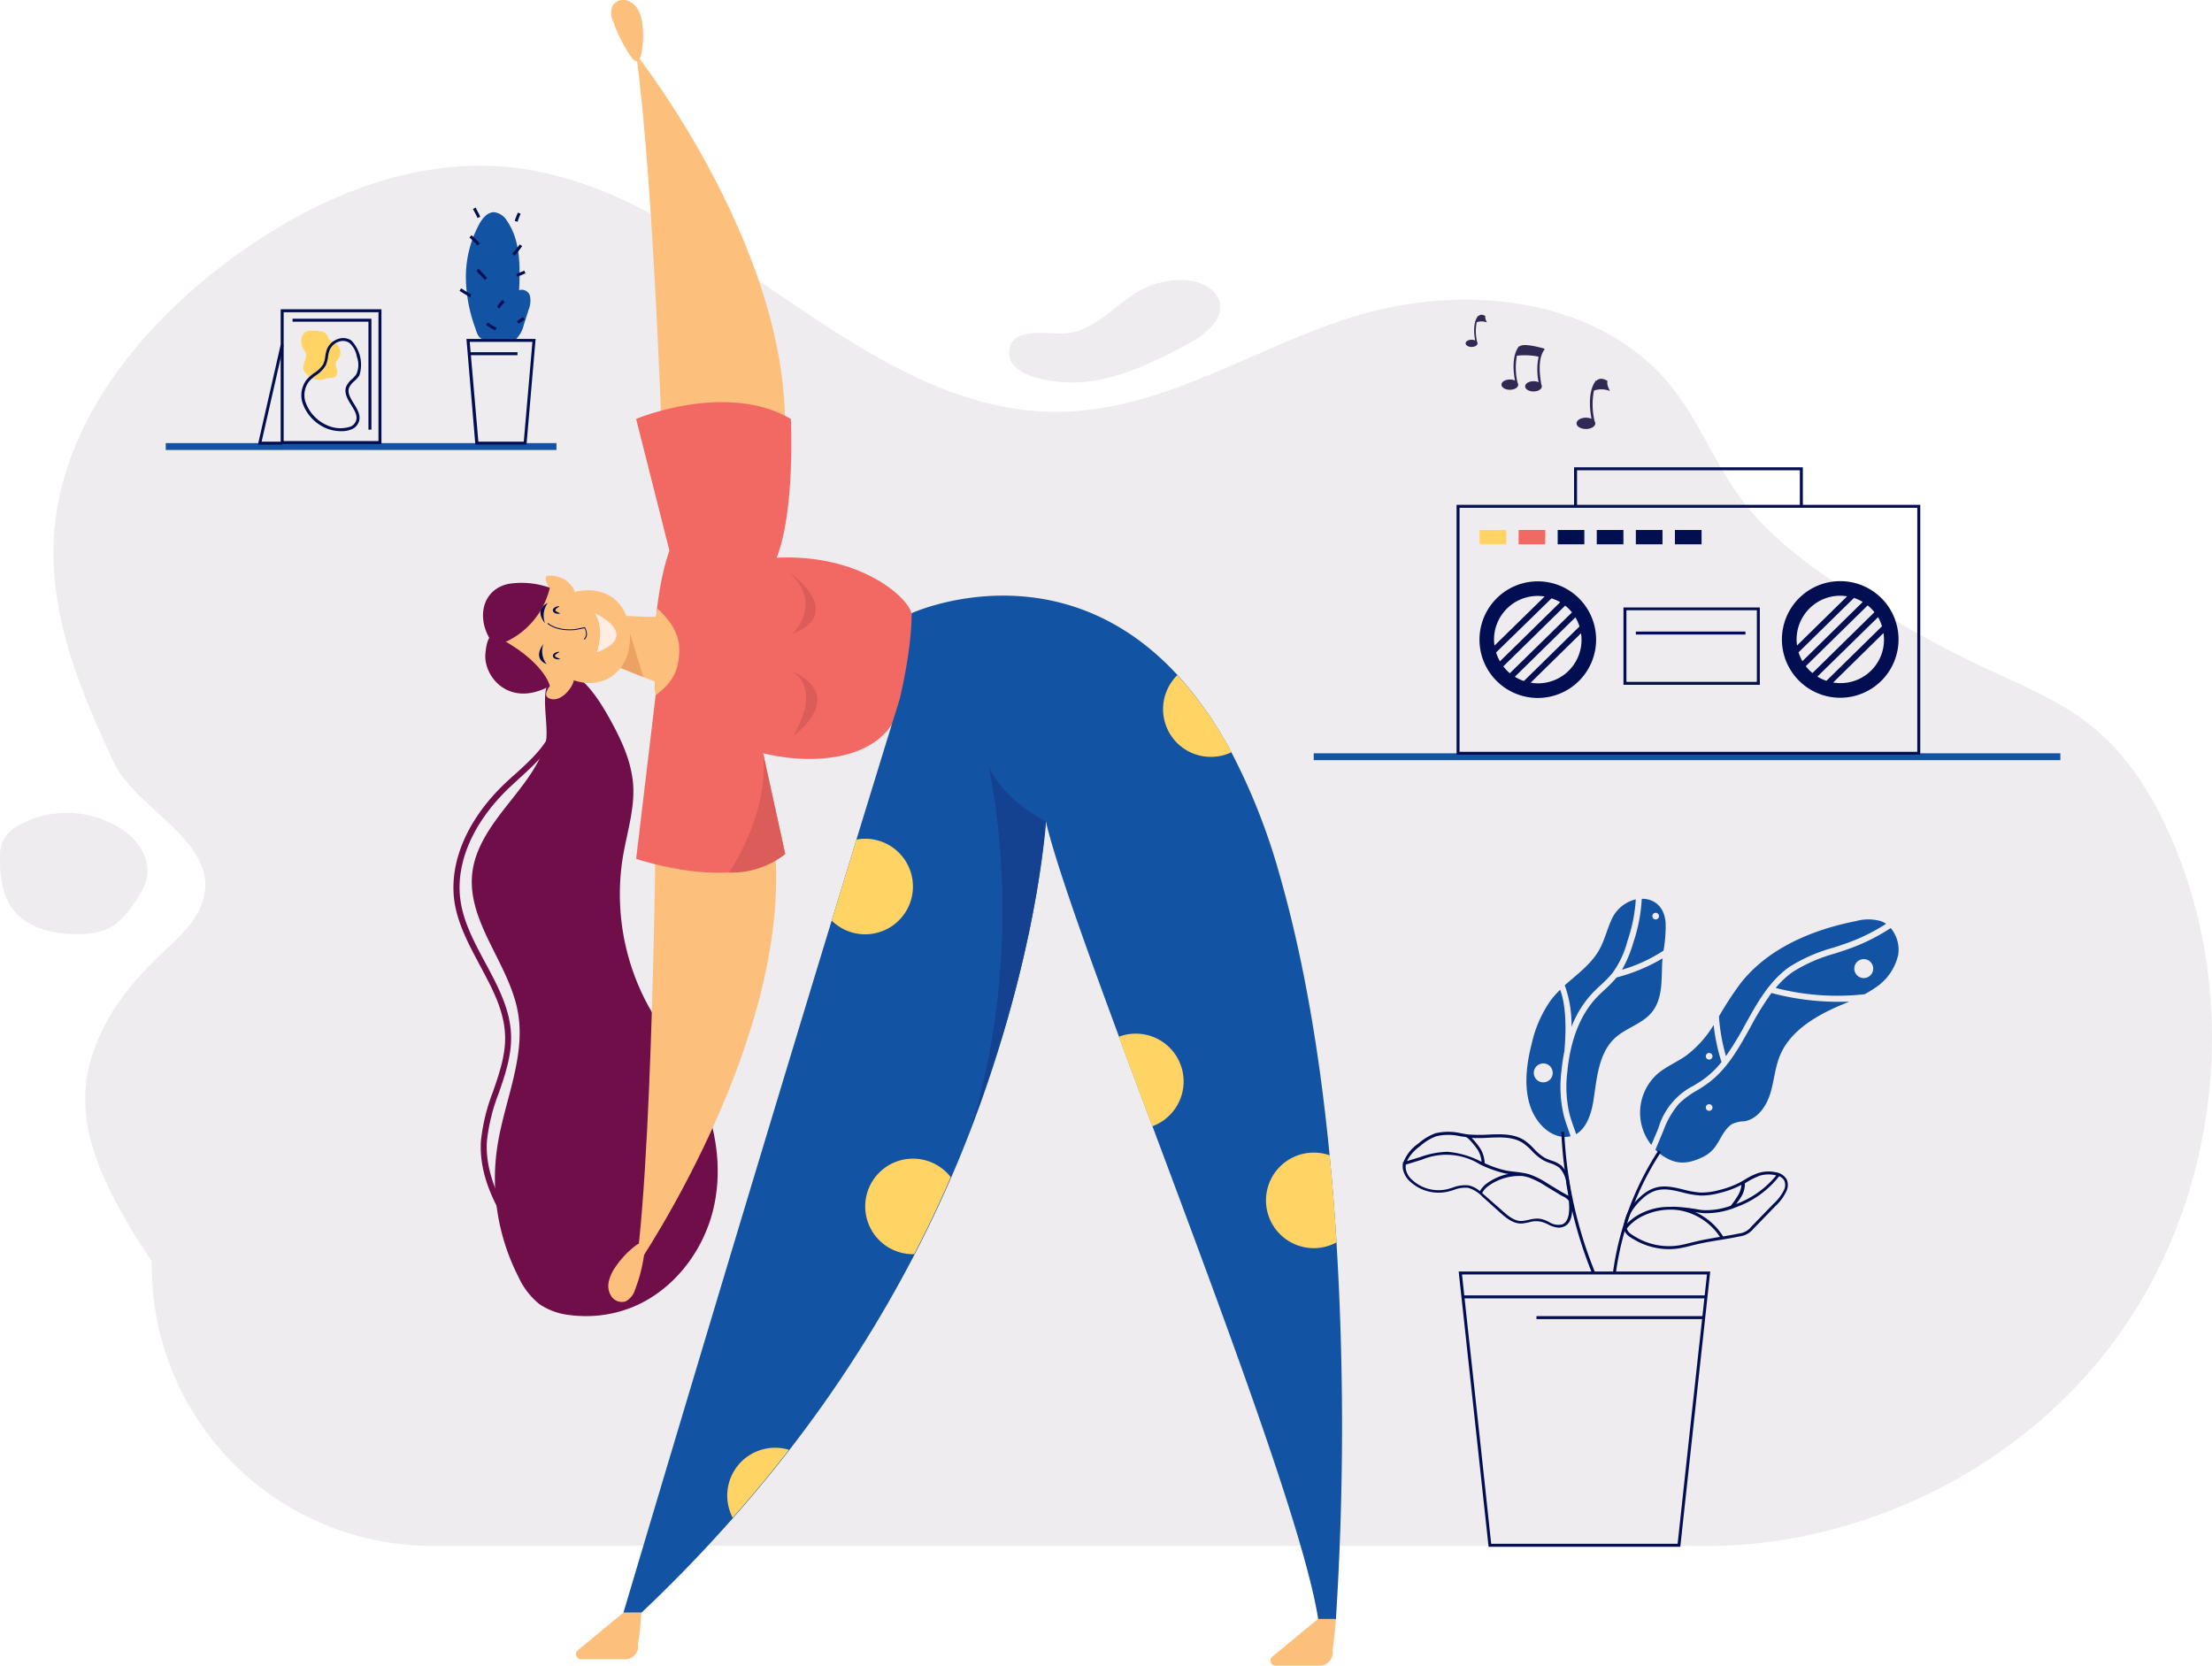
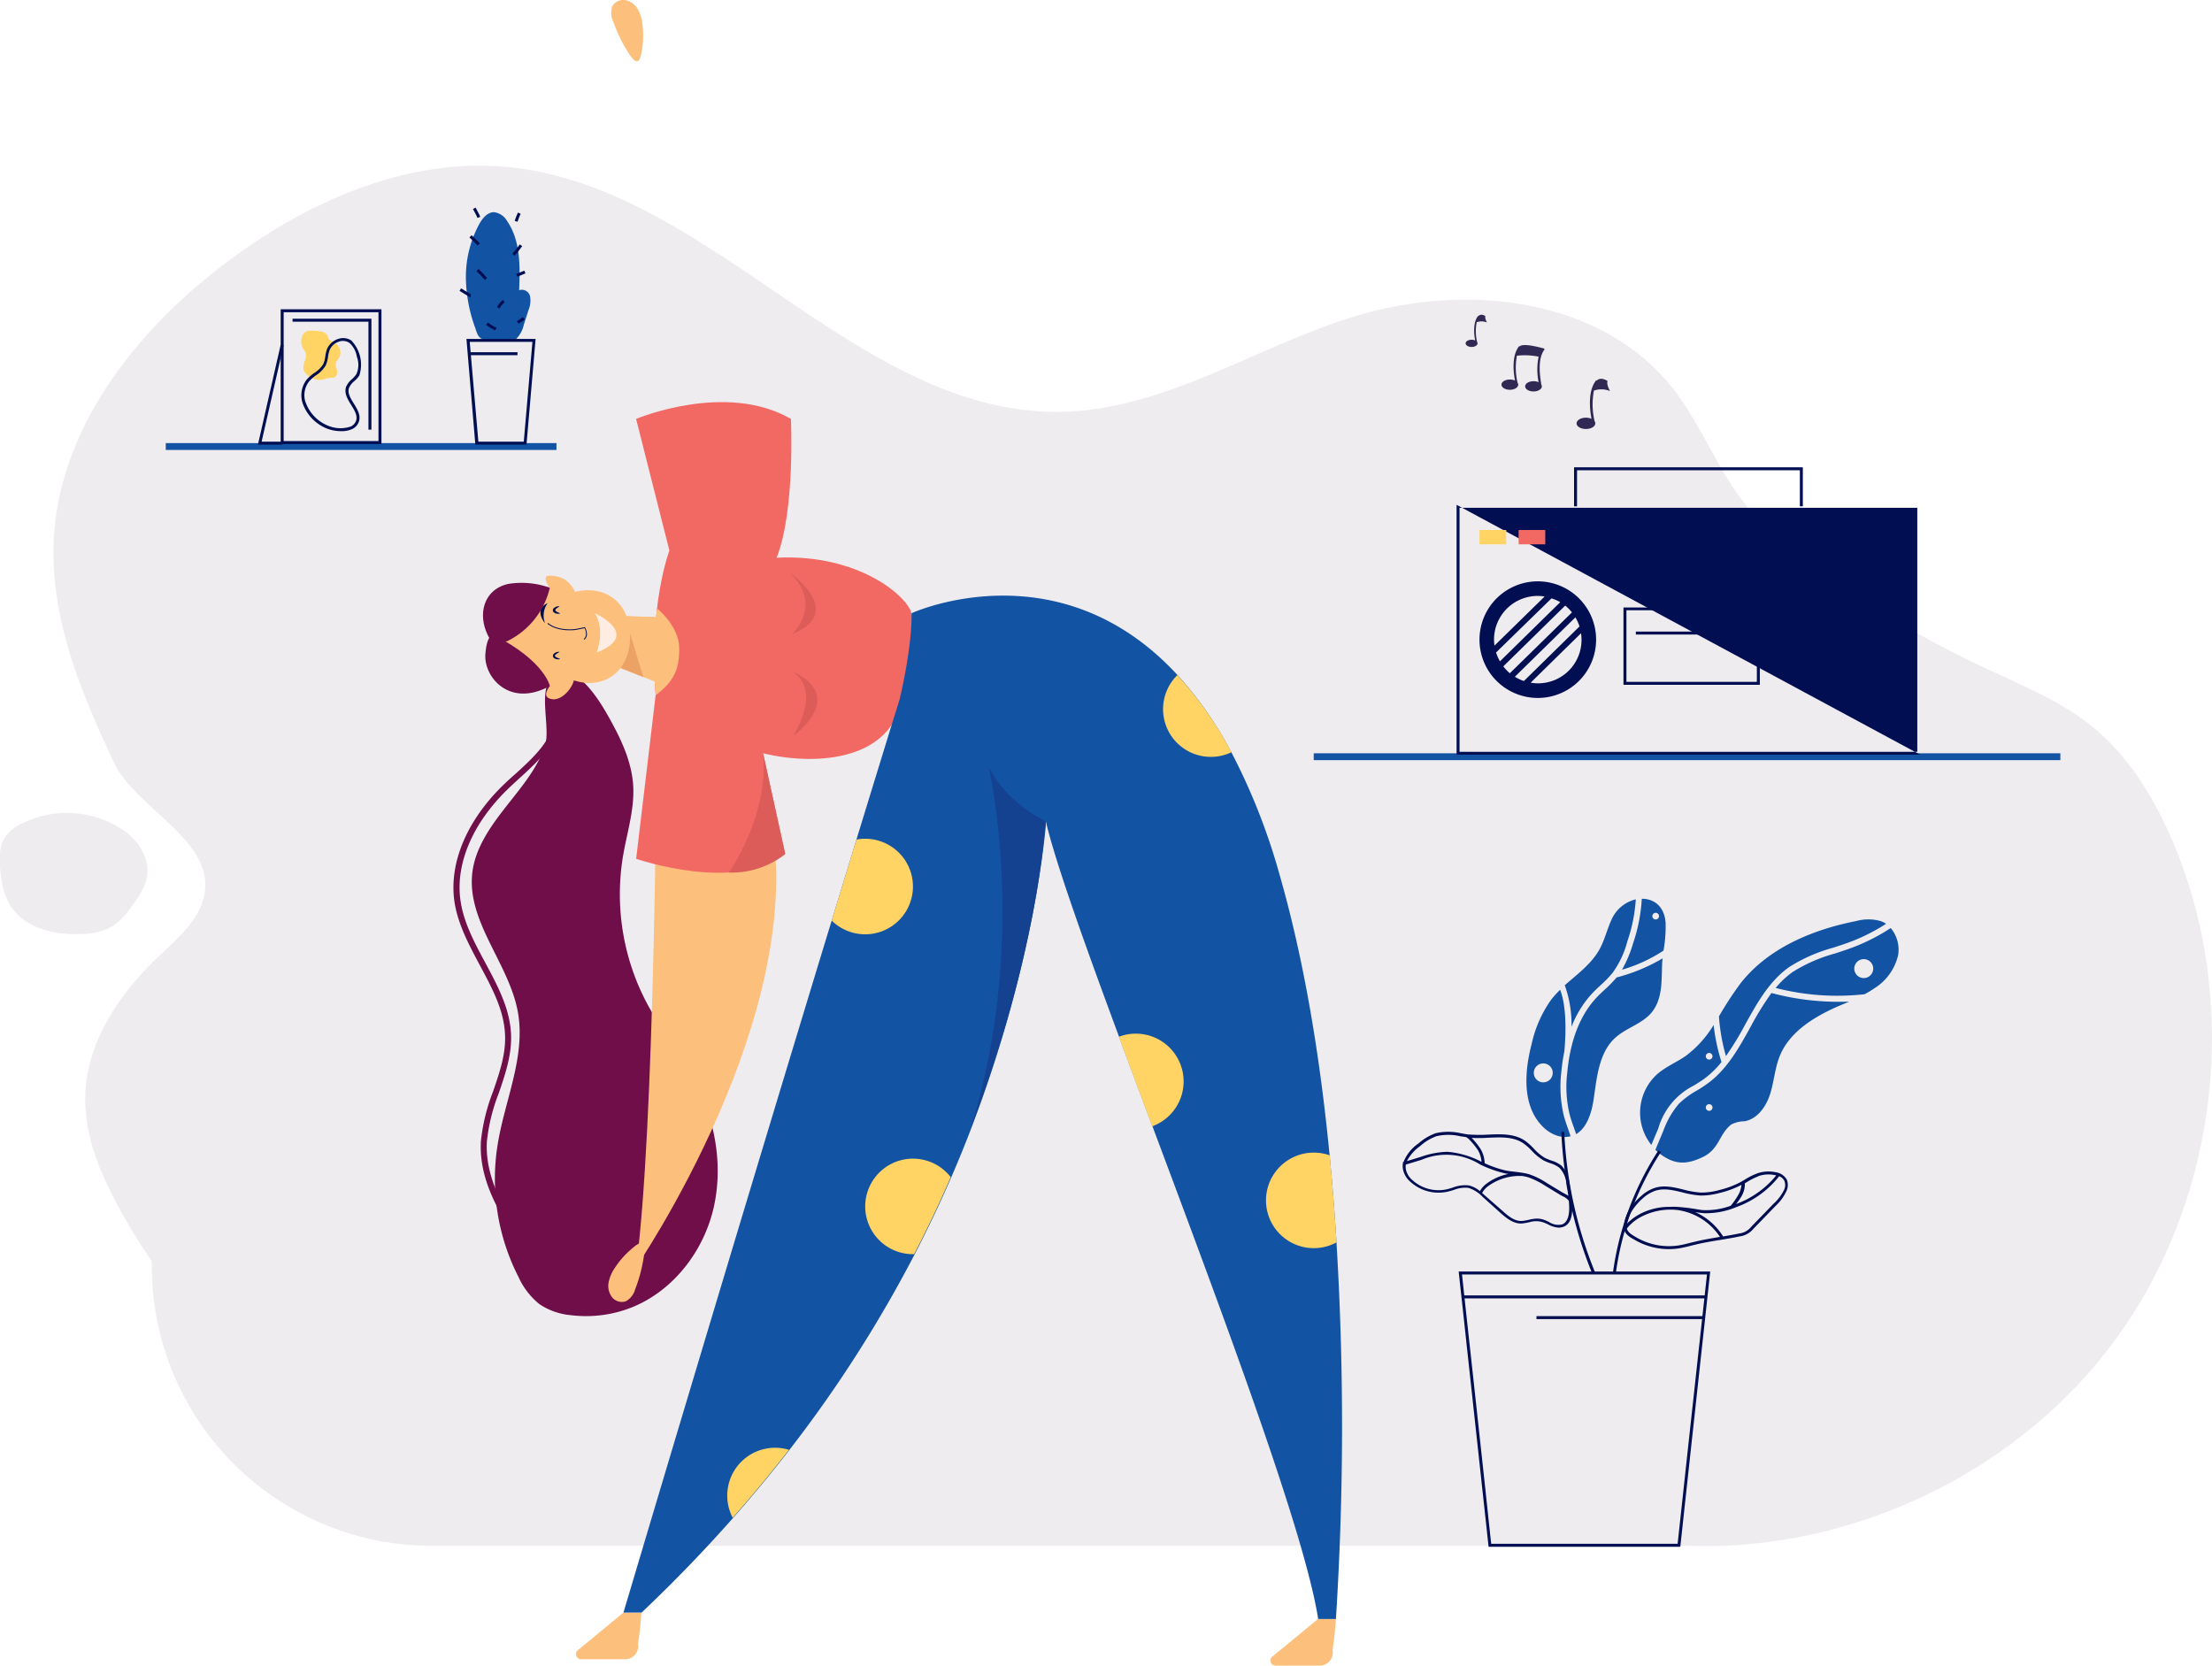
<svg xmlns="http://www.w3.org/2000/svg" id="_1" data-name=" 1" viewBox="0 0 432.49 325.68">
  <defs>
    <style>.cls-1{fill:#eeecef;}.cls-2{fill:#1253a4;}.cls-3{fill:#010e52;}.cls-4{fill:#ffd464;}.cls-5{fill:#f26964;}.cls-6{fill:#302953;}.cls-7{fill:#6f0e49;}.cls-8{fill:#fcbf7c;}.cls-9{fill:#dc5c59;}.cls-10{fill:#eca165;}.cls-11{fill:#ffede4;}.cls-12{fill:#154191;}</style>
  </defs>
  <path class="cls-1" d="M1100.56,417.42c-3.64-8.52-8.63-16.69-15.86-22.5-6.07-4.87-13.39-7.84-20.44-11.14a216,216,0,0,1-29.36-16.64c-6.91-4.67-13.65-9.84-18.63-16.53-5.1-6.85-8.17-15.05-13.47-21.75C988.69,311,961.9,308.21,940.19,315c-19,5.93-36.58,18-56.49,18.51-40,1-68.34-43.63-108.12-47.8-20.14-2.11-40.05,6.8-56.16,19.09-17,13-31.66,31.49-33.06,52.89-1,15.73,5.18,30.44,11.7,44.38,4.1,8.77,18.91,14.87,17.83,25-.57,5.38-5.2,9.25-9.13,13-7.55,7.14-13.87,16.44-14.27,26.82-.33,8.56,3.39,16.75,7.64,24.19,1.66,2.9,3.45,5.76,5.35,8.54v.94a54.69,54.69,0,0,0,54.69,54.69h245.69q3.28.12,6.57,0h.08c29.9-1.07,59.22-16.17,76.93-40.37C1109.65,487.26,1114,448.86,1100.56,417.42Z" transform="translate(-675.8 -253)" />
-   <path class="cls-1" d="M885.54,327.79c5.37,0,10.59-1.8,15.49-4a82.16,82.16,0,0,0,8-4.11c2.8-1.64,5.87-4.25,5.26-7.43-.56-2.88-3.9-4.32-6.83-4.47a16.58,16.58,0,0,0-8.4,1.83c-5,2.62-8.89,7.9-14.54,8.55-3.22.38-11.49-1.72-11.4,3.91C873.17,326.88,882.07,327.81,885.54,327.79Z" transform="translate(-675.8 -253)" />
  <path class="cls-1" d="M700.44,415.71c2.85,2.15,4.87,5.8,4,9.27a13.34,13.34,0,0,1-2.26,4.36c-1.38,2-2.87,4-5,5.11a12.94,12.94,0,0,1-5.48,1.17c-4.92.2-10.38-.9-13.36-4.83-2.05-2.7-2.54-6.27-2.56-9.67a8.49,8.49,0,0,1,.6-3.75,7.76,7.76,0,0,1,3.8-3.38A19.59,19.59,0,0,1,700.44,415.71Z" transform="translate(-675.8 -253)" />
  <rect class="cls-2" x="256.86" y="147.29" width="145.98" height="1.34" />
-   <path class="cls-3" d="M1051.25,400.57H960.59V351.71h90.66ZM961.17,400h89.5V352.29h-89.5Z" transform="translate(-675.8 -253)" />
+   <path class="cls-3" d="M1051.25,400.57H960.59V351.71ZM961.17,400h89.5V352.29h-89.5Z" transform="translate(-675.8 -253)" />
  <path class="cls-3" d="M976.48,366.67a11.4,11.4,0,1,0,11.39,11.39A11.39,11.39,0,0,0,976.48,366.67Zm8.14,8.82-10.87,10.67a8.13,8.13,0,0,1-1.76-.84l11.83-11.61A8.15,8.15,0,0,1,984.62,375.49Zm-3.76-4.75-11.79,11.57a8.65,8.65,0,0,1-.76-1.73L979.15,370A8.84,8.84,0,0,1,980.86,370.74Zm-4.38-1.22a9.67,9.67,0,0,1,1.33.11L968,379.24a9,9,0,0,1-.09-1.18A8.54,8.54,0,0,1,976.48,369.52Zm-6.75,13.77,12.1-11.88a8.3,8.3,0,0,1,1.32,1.33L971,384.64A8.25,8.25,0,0,1,969.73,383.29Zm6.75,3.32a8,8,0,0,1-1.4-.13l9.84-9.66a8.49,8.49,0,0,1-8.44,9.79Z" transform="translate(-675.8 -253)" />
  <path class="cls-3" d="M1035.62,366.63A11.4,11.4,0,1,0,1047,378,11.39,11.39,0,0,0,1035.62,366.63Zm8.15,8.82-10.87,10.67a8.43,8.43,0,0,1-1.77-.83L1043,373.67A8.68,8.68,0,0,1,1043.77,375.45ZM1040,370.7l-11.79,11.58a8.91,8.91,0,0,1-.76-1.73l10.84-10.64A8.84,8.84,0,0,1,1040,370.7Zm-4.38-1.22a8.33,8.33,0,0,1,1.33.12l-9.79,9.61a9.23,9.23,0,0,1-.09-1.18A8.55,8.55,0,0,1,1035.62,369.48Zm-6.75,13.77,12.1-11.88a8.74,8.74,0,0,1,1.32,1.33l-12.12,11.9A7.91,7.91,0,0,1,1028.87,383.25Zm6.75,3.32a9.11,9.11,0,0,1-1.4-.12l9.84-9.67a8.49,8.49,0,0,1-8.44,9.79Z" transform="translate(-675.8 -253)" />
  <rect class="cls-4" x="289.28" y="103.63" width="5.21" height="2.8" />
  <rect class="cls-5" x="296.92" y="103.63" width="5.21" height="2.8" />
  <rect class="cls-3" x="304.56" y="103.63" width="5.21" height="2.8" />
  <rect class="cls-3" x="312.2" y="103.63" width="5.21" height="2.8" />
  <rect class="cls-3" x="319.84" y="103.63" width="5.21" height="2.8" />
  <rect class="cls-3" x="327.48" y="103.63" width="5.21" height="2.8" />
  <path class="cls-3" d="M1019.88,386.9H993.22V371.78h26.66Zm-26.08-.58h25.5v-14H993.8Z" transform="translate(-675.8 -253)" />
  <polygon class="cls-3" points="352.49 99 351.91 99 351.91 91.95 308.34 91.95 308.34 99 307.76 99 307.76 91.37 352.49 91.37 352.49 99" />
  <path class="cls-6" d="M964.53,316a2.85,2.85,0,0,1,2,.05s-.48-.85-.3-1.24c0,0-.81-.6-1.37,0l-.06-.05c-1.07,1.33-.79,3.7-.58,4.81a1.63,1.63,0,0,0-.69-.14c-.65,0-1.17.31-1.17.7s.52.71,1.17.71,1.16-.32,1.16-.71a.5.5,0,0,0-.08-.26A8.92,8.92,0,0,1,964.53,316Z" transform="translate(-675.8 -253)" />
  <path class="cls-6" d="M987.45,329.37a4.44,4.44,0,0,1,3.14.09s-.76-1.34-.47-1.95c0,0-1.27-.94-2.15-.08l-.09-.07c-1.68,2.08-1.24,5.79-.91,7.53a2.65,2.65,0,0,0-1.09-.22c-1,0-1.83.5-1.83,1.11s.82,1.1,1.83,1.1,1.83-.49,1.83-1.1a.74.74,0,0,0-.13-.41A14,14,0,0,1,987.45,329.37Z" transform="translate(-675.8 -253)" />
  <path class="cls-6" d="M977.81,321.31l-.07-.07,0-.07-.2-.06-.1-.08,0,.05c-1-.27-3.89-1-4.53-.34l-.09-.06c-1.5,1.85-1.11,5.17-.81,6.72a2.43,2.43,0,0,0-1-.19c-.91,0-1.64.44-1.64,1s.73,1,1.64,1,1.63-.44,1.63-1a.6.6,0,0,0-.12-.36,12.72,12.72,0,0,1-.13-5.3,13.59,13.59,0,0,1,4.24.19,12.3,12.3,0,0,0,0,5,2.24,2.24,0,0,0-1-.2c-.9,0-1.63.44-1.63,1s.73,1,1.63,1,1.63-.44,1.63-1a.66.66,0,0,0-.11-.36C977,327.07,976.26,323.24,977.81,321.31Z" transform="translate(-675.8 -253)" />
  <rect class="cls-3" x="319.84" y="123.49" width="21.43" height="0.58" />
  <rect class="cls-2" x="32.41" y="86.64" width="76.39" height="1.34" />
  <rect class="cls-3" x="91.75" y="68.87" width="9.43" height="0.58" />
  <path class="cls-2" d="M766.9,307.8a21.7,21.7,0,0,1,2.61-11c.63-1.14,1.61-2.33,2.91-2.31a3.48,3.48,0,0,1,2.55,1.76c2.62,3.84,2.53,8.86,2.33,13.5a1.64,1.64,0,0,1,2.13,1.16,4.74,4.74,0,0,1-.3,2.72l-.91,2.86a5.78,5.78,0,0,1-1.48,2.77c-.58.4-1.1.23-1.8.28a14.43,14.43,0,0,1-4.73-.21c-1-.33-1.19-1.35-1.51-2.26A29.51,29.51,0,0,1,766.9,307.8Z" transform="translate(-675.8 -253)" />
  <path class="cls-3" d="M778.74,339.93h-10L767,319.27h13.52Zm-9.41-.57h8.88l1.69-19.52H767.64Z" transform="translate(-675.8 -253)" />
  <path class="cls-3" d="M776.39,303l-.43-.39a16.86,16.86,0,0,0,1.46-1.82l.48.33A18.27,18.27,0,0,1,776.39,303Z" transform="translate(-675.8 -253)" />
  <path class="cls-3" d="M776.94,307.1l-.2-.54c.52-.2,1-.42,1.57-.64l.23.53C778,306.68,777.48,306.9,776.94,307.1Z" transform="translate(-675.8 -253)" />
  <path class="cls-3" d="M777,296.36l-.56-.16a10.92,10.92,0,0,1,.64-1.64l.52.25A10.79,10.79,0,0,0,777,296.36Z" transform="translate(-675.8 -253)" />
  <path class="cls-3" d="M769.14,295.61a4.37,4.37,0,0,0-.37-.81l-.5-.94.52-.27.48.92a4.7,4.7,0,0,1,.42.9Z" transform="translate(-675.8 -253)" />
  <path class="cls-3" d="M769.16,301c-.5-.55-1-1.07-1.58-1.57L768,299a22.52,22.52,0,0,1,1.63,1.61Z" transform="translate(-675.8 -253)" />
  <path class="cls-3" d="M770.61,307.74c-.53-.6-1.08-1.19-1.65-1.74l.41-.42c.58.57,1.14,1.17,1.67,1.78Z" transform="translate(-675.8 -253)" />
  <path class="cls-3" d="M773.48,313.32l-.51-.26a4.76,4.76,0,0,1,1.14-1.42l.37.44A4.3,4.3,0,0,0,773.48,313.32Z" transform="translate(-675.8 -253)" />
  <path class="cls-3" d="M772.66,317.58a6.39,6.39,0,0,1-1.81-1.08l.38-.44a5.81,5.81,0,0,0,1.64,1Z" transform="translate(-675.8 -253)" />
  <path class="cls-3" d="M777.18,316.28l-.3-.49A7.63,7.63,0,0,0,778,315l.38.44A8,8,0,0,1,777.18,316.28Z" transform="translate(-675.8 -253)" />
  <path class="cls-3" d="M767.83,311.12a.86.86,0,0,1-.4-.15l-1.78-1.09.3-.5,1.78,1.09a.48.48,0,0,0,.15.07Z" transform="translate(-675.8 -253)" />
  <path class="cls-3" d="M750.38,339.82h-19.7V313.47h19.7Zm-19.12-.58H749.8V314.05H731.26Z" transform="translate(-675.8 -253)" />
  <polygon class="cls-3" points="72.62 84.01 72.04 84.01 72.04 62.9 57.2 62.9 57.2 62.32 72.62 62.32 72.62 84.01" />
  <polygon class="cls-3" points="55.17 86.94 50.43 86.94 54.89 67.36 55.45 67.49 51.15 86.36 55.17 86.36 55.17 86.94" />
  <path class="cls-4" d="M735.58,326a1.92,1.92,0,0,1-.43-.76c-.28-1.07.77-2.18.42-3.22a5.08,5.08,0,0,0-.51-.87,2.78,2.78,0,0,1-.13-2.51,1.62,1.62,0,0,1,.8-.85,2.28,2.28,0,0,1,.9-.12,8.65,8.65,0,0,1,1.9.14,1.71,1.71,0,0,1,1.43,1.11,1.23,1.23,0,0,0,.08.33c.12.27.44.36.7.47a2.59,2.59,0,0,1,1.46,1.41,2.14,2.14,0,0,1-.21,2,4.39,4.39,0,0,0-.47.66,2.21,2.21,0,0,0,.1,1.36,1.51,1.51,0,0,1-.08,1.33c-.37.49-1,.36-1.57.45s-.79.26-1.21.32A3.63,3.63,0,0,1,735.58,326Z" transform="translate(-675.8 -253)" />
  <path class="cls-3" d="M742.53,337.31a8,8,0,0,1-2.64-.45,8.28,8.28,0,0,1-4.95-5.11h0a5,5,0,0,1,.86-4.57,8.68,8.68,0,0,1,1.45-1.26A5.39,5.39,0,0,0,739,324.2a5.23,5.23,0,0,0,.4-1.52,7.41,7.41,0,0,1,.31-1.36,3.56,3.56,0,0,1,2.24-2.06,2.92,2.92,0,0,1,2.53.31,6.81,6.81,0,0,1,1.57,6.86,5.19,5.19,0,0,1-1,1.11,3.64,3.64,0,0,0-1,1.28c-.36,1,.26,2,.92,3.07s1.43,2.3,1,3.55a2.48,2.48,0,0,1-1.33,1.46A5,5,0,0,1,742.53,337.31Zm-7-5.72a7.72,7.72,0,0,0,4.6,4.72,6.21,6.21,0,0,0,4.29.07,2,2,0,0,0,1-1.12c.33-1-.29-2-.95-3.06s-1.43-2.31-1-3.57a4.11,4.11,0,0,1,1.16-1.51,4.94,4.94,0,0,0,.87-1,4.52,4.52,0,0,0,.07-3.38,4.57,4.57,0,0,0-1.47-2.71,2.31,2.31,0,0,0-2-.24,2.93,2.93,0,0,0-1.87,1.71,6.17,6.17,0,0,0-.29,1.25,6,6,0,0,1-.45,1.69,5.81,5.81,0,0,1-1.89,1.93,8.39,8.39,0,0,0-1.34,1.17,4.41,4.41,0,0,0-.76,4Z" transform="translate(-675.8 -253)" />
  <path class="cls-7" d="M782.3,399c-1.59,4.51-4.82,8.2-7.78,12s-5.8,7.88-6.37,12.62c-1.14,9.64,7.24,17.8,8.92,27.36,1.53,8.71-2.64,17.29-4,26a42.16,42.16,0,0,0,4.11,25.72,14.62,14.62,0,0,0,4.05,5.27,13.05,13.05,0,0,0,6.13,2.18,24.28,24.28,0,0,0,12.1-1.57c8-3.26,13.89-10.91,15.85-19.34s.27-17.51-3.79-25.16c-2.71-5.12-6.41-9.65-9.15-14.75a45.56,45.56,0,0,1-4.76-28.92c.77-4.56,2.24-9.07,2-13.68-.28-5-2.58-9.63-5.06-14-1.66-2.91-6.55-10.95-10.67-7.47C780.79,387.86,783.59,395.4,782.3,399Z" transform="translate(-675.8 -253)" />
  <path class="cls-7" d="M779.21,498.74c-5.22-7.3-9.86-14.53-9.38-22.63a37.33,37.33,0,0,1,2.39-9.74c1.23-3.59,2.4-7,2.34-10.6-.08-5-2.43-9.34-4.92-14-2.13-4-4.34-8.06-5-12.55-1.07-7.64,2.54-16.05,9.91-23.06.64-.61,1.3-1.21,2-1.82,3.45-3.13,7-6.37,7.73-10.76l1.14.19c-.79,4.78-4.5,8.16-8.09,11.43-.65.6-1.31,1.2-1.94,1.8-7.1,6.75-10.58,14.79-9.56,22.05.6,4.29,2.76,8.3,4.84,12.17,2.44,4.55,5,9.26,5.06,14.5.06,3.81-1.19,7.47-2.4,11a36.28,36.28,0,0,0-2.33,9.43c-.46,7.72,4.07,14.76,9.16,21.89Z" transform="translate(-675.8 -253)" />
-   <path class="cls-8" d="M805.55,347.83s-1.73-57.53-5.35-84.18c0,0,35.91,45.35,27.93,84Z" transform="translate(-675.8 -253)" />
  <path class="cls-8" d="M804.16,400.29s-.34,73.83-4,100.48c0,0,34.17-49.83,26.19-88.46Z" transform="translate(-675.8 -253)" />
  <path class="cls-5" d="M854,372.86c-.88-3.34-10.39-11.6-26.35-10.81,3.66-9.26,2.79-27.14,2.79-27.14-12.75-7.39-30.27,0-30.27,0l6.51,25.74s-4.07,10.55-2.69,28.27h0l-3.81,32s19.56,6.76,29.13-1L825,400.29c11.11,2.68,25.2,1,27.09-10.69C853.62,380.13,855.44,378.17,854,372.86Z" transform="translate(-675.8 -253)" />
  <path class="cls-8" d="M933.5,569.56l-9,7.41a1,1,0,0,0,.77,1.71h8.47a2.56,2.56,0,0,0,2.6-3.06s.4-2.27.65-6.06Z" transform="translate(-675.8 -253)" />
  <path class="cls-8" d="M797.7,568.31l-9,7.42a1,1,0,0,0,.77,1.7h8.47a2.54,2.54,0,0,0,2.6-3,59,59,0,0,0,.65-6.07Z" transform="translate(-675.8 -253)" />
  <path class="cls-2" d="M937,569.56h-3.47c-2.65-17-18.56-59.31-32.4-96.34-2.26-6-4.46-11.89-6.53-17.5-6.93-18.7-12.51-34.36-14.32-42.13a.57.57,0,0,0,0,.14c0,.06,0,.15,0,.24V414c0,.05,0,.12,0,.19a1.83,1.83,0,0,1,0,.21c-.4,4.28-2.51,24.63-11.72,51.34-.15.42-.29.84-.44,1.27s-.34,1-.52,1.47c-.26.73-.54,1.48-.81,2.22l-.42,1.13-.42,1.13h0c-1.26,3.31-2.63,6.71-4.14,10.19-2.11,4.87-4.48,9.9-7.15,15.05a251.64,251.64,0,0,1-24.48,38.25q-5.12,6.62-11,13.29c-5.46,6.19-11.41,12.39-17.93,18.56H797.7S818.58,498.05,838.41,433q2.45-8,4.84-15.84c2.35-7.67,4.66-15.18,6.88-22.4q.79-2.53,1.56-5s2.43-9.87,2.34-16.86c0,0,28.71-13.19,52,12.1a72.87,72.87,0,0,1,10.54,15.12,122.51,122.51,0,0,1,9.32,23.59c5,17.31,8.08,36.55,9.88,55.23h0c.56,5.75,1,11.44,1.34,17A594.46,594.46,0,0,1,937,569.56Z" transform="translate(-675.8 -253)" />
  <path class="cls-8" d="M808.61,379.85c0-4.47-4.33-7.87-4.33-7.87-.11,1.07-.11.64-.18,1.63-4.59.07-12.54-.71-12.54-.71l-.2,8.43,12.44,4.93c.11,1.74.21,2.66.21,2.66C807.58,386.25,808.61,383.86,808.61,379.85Z" transform="translate(-675.8 -253)" />
  <path class="cls-8" d="M795.69,257.19a3.85,3.85,0,0,1-.15-3,2.46,2.46,0,0,1,2.63-1.15,3.68,3.68,0,0,1,2.37,1.82,7.53,7.53,0,0,1,.87,2.94,17,17,0,0,1,0,4.33c-.35,2.75-.86,4.12-2.68,1.3A29.85,29.85,0,0,1,795.69,257.19Z" transform="translate(-675.8 -253)" />
  <path class="cls-8" d="M800,505.06a3.86,3.86,0,0,1-1.82,2.37,2.45,2.45,0,0,1-2.75-.83,3.67,3.67,0,0,1-.62-2.92,7.68,7.68,0,0,1,1.23-2.81,17.34,17.34,0,0,1,2.81-3.29c2.06-1.86,3.34-2.58,2.88.75A29.6,29.6,0,0,1,800,505.06Z" transform="translate(-675.8 -253)" />
  <path class="cls-9" d="M818.3,423.61s7.9-11.1,6.7-23.32L829.33,420A17,17,0,0,1,818.3,423.61Z" transform="translate(-675.8 -253)" />
  <polygon class="cls-10" points="125.78 132.38 118.51 129.5 122.13 120.41 125.78 132.38" />
  <path class="cls-8" d="M783.67,389.7c-1.72-.31-1.06-1.64-.36-2.57l-.23,0c-3.74.65-4.15-.5-6.59-3.41s-4.8-7.38-1.54-11.78c2.21-3,5.11-4.33,6.39-4.28.6,0,1.24.14,1.91.22-.78-1.05-1.07-2.13-.34-2.3a5.66,5.66,0,0,1,3.52.86s1.56,1.27,1.74,2.3c6.62-1.58,10.84,2.77,10.83,8.63,0,7.37-5.56,10.5-11,8.65C787.69,387.53,785.66,390.06,783.67,389.7Z" transform="translate(-675.8 -253)" />
  <path class="cls-3" d="M785.14,381.9c.65-.06-.8-.26-.84-.66s1.36-.86.71-.8-1.15.43-1.11.84S784.49,382,785.14,381.9Z" transform="translate(-675.8 -253)" />
  <path class="cls-3" d="M785.13,373c.66-.06-.71-.27-.75-.68s1.27-.85.62-.79-1.15.44-1.11.84S784.48,373.08,785.13,373Z" transform="translate(-675.8 -253)" />
  <path class="cls-3" d="M782.38,374.87s-2.37-2.64.51-3.95A4.09,4.09,0,0,0,782.38,374.87Z" transform="translate(-675.8 -253)" />
-   <path class="cls-3" d="M782.05,378.93s-2.29,2.73.64,3.93A4.07,4.07,0,0,1,782.05,378.93Z" transform="translate(-675.8 -253)" />
  <path class="cls-7" d="M783.31,387.13s-1-4.85-10.78-9.86c0,0-1.46-.9-1.83,3.59S775.41,391.47,783.31,387.13Z" transform="translate(-675.8 -253)" />
  <path class="cls-7" d="M775,378.35a15.56,15.56,0,0,0,8.3-10.43,16.44,16.44,0,0,0-8-.77c-5,1-6.43,6.26-3.69,10.84C771.61,378,774.38,378.65,775,378.35Z" transform="translate(-675.8 -253)" />
  <path class="cls-3" d="M790.56,376.94a1.44,1.44,0,0,1-.5,1.14l-.12-.14c.8-.69.28-1.84.15-2.11l-1.73.34s-3.44.5-5.53-1.22l.12-.15c2,1.67,5.34,1.19,5.38,1.19l1.85-.37,0,.05A3,3,0,0,1,790.56,376.94Z" transform="translate(-675.8 -253)" />
  <path class="cls-11" d="M792.47,380.59s1.7-4.31-.34-7.69C792.13,372.9,801.36,377.1,792.47,380.59Z" transform="translate(-675.8 -253)" />
  <path class="cls-12" d="M880.24,413.59c-.25,2.48-1.57,25.5-14.41,59.4h0l-.05.09C877,436.21,869.1,403,869.1,403,872.41,409.48,878.87,412.93,880.24,413.59Z" transform="translate(-675.8 -253)" />
  <path class="cls-9" d="M829.69,383.81s7.49,2.22,1.21,13.07C830.9,396.88,842.29,388.92,829.69,383.81Z" transform="translate(-675.8 -253)" />
  <path class="cls-9" d="M830.66,377s6.34-5.83-.65-12.2C830,364.82,841.49,372.65,830.66,377Z" transform="translate(-675.8 -253)" />
  <path class="cls-4" d="M907.22,464.45a9.33,9.33,0,0,1-6.13,8.77c-2.26-6-4.46-11.89-6.53-17.5a9.15,9.15,0,0,1,3.32-.61A9.34,9.34,0,0,1,907.22,464.45Z" transform="translate(-675.8 -253)" />
  <path class="cls-4" d="M830.06,536.48q-5.12,6.62-11,13.29a9.35,9.35,0,0,1,8.28-13.69A9.22,9.22,0,0,1,830.06,536.48Z" transform="translate(-675.8 -253)" />
  <path class="cls-4" d="M916.58,400.08a9.22,9.22,0,0,1-4,.91A9.33,9.33,0,0,1,906,385,72.87,72.87,0,0,1,916.58,400.08Z" transform="translate(-675.8 -253)" />
  <path class="cls-4" d="M861.69,483.18c-2.11,4.87-4.48,9.9-7.15,15.05h-.24a9.34,9.34,0,1,1,7.39-15.06Z" transform="translate(-675.8 -253)" />
  <path class="cls-4" d="M937.12,495.92a9.34,9.34,0,1,1-4.46-17.55,9.17,9.17,0,0,1,3.12.53h0C936.34,484.66,936.78,490.35,937.12,495.92Z" transform="translate(-675.8 -253)" />
  <path class="cls-4" d="M854.3,426.34A9.34,9.34,0,0,1,838.41,433q2.45-8,4.84-15.84A8.88,8.88,0,0,1,845,417,9.34,9.34,0,0,1,854.3,426.34Z" transform="translate(-675.8 -253)" />
  <path class="cls-2" d="M1035.16,448.88a50.65,50.65,0,0,1-13-1.72,57.77,57.77,0,0,0-4.11,6.66c-2.24,4.05-4.56,8.24-8.33,11-.7.51-1.45,1-2.17,1.42a16.67,16.67,0,0,0-3.52,2.61,17,17,0,0,0-3,5.22l-1.57,3.75a9.57,9.57,0,0,0,2,1.52c2.51,1.48,4.69,1.13,7.28-.11,3.29-1.57,3.17-4.59,5.61-6.39a5.87,5.87,0,0,1,2.55-.6c2.53-.45,4.23-2.9,5-5.35s.93-5.08,1.9-7.46c1.91-4.65,6.58-7.53,11.17-9.58l2.37-1Q1036.26,448.88,1035.16,448.88Z" transform="translate(-675.8 -253)" />
  <path class="cls-2" d="M1045.47,434.46a38.31,38.31,0,0,1-7.35,3.76c-1.18.45-2.41.85-3.59,1.23a30.54,30.54,0,0,0-8.24,3.61,17.43,17.43,0,0,0-3.31,3.11,48.11,48.11,0,0,0,17.38,1.23,20,20,0,0,0,1.94-1.17,10.45,10.45,0,0,0,4.62-6.46A6.57,6.57,0,0,0,1045.47,434.46Z" transform="translate(-675.8 -253)" />
  <path class="cls-2" d="M1043.48,433.09a8.91,8.91,0,0,0-4.75,0c-8.55,1.68-17.15,5.26-22.56,12.1a67.49,67.49,0,0,0-4.28,6.54,36.89,36.89,0,0,0,1.37,7.77,60.15,60.15,0,0,0,3.81-6.27c2.29-4.12,4.65-8.39,8.56-11.15a31.44,31.44,0,0,1,8.54-3.76c1.17-.38,2.38-.77,3.54-1.21a37.47,37.47,0,0,0,6.86-3.48A4.52,4.52,0,0,0,1043.48,433.09Z" transform="translate(-675.8 -253)" />
  <path class="cls-2" d="M1010.85,453.41a21.31,21.31,0,0,1-5.38,6c-1.81,1.28-3.92,2.12-5.6,3.57a10.15,10.15,0,0,0-1.2,13.89l1.36-3.23a13.56,13.56,0,0,1,6.94-8.38c.7-.43,1.43-.88,2.1-1.37a18.13,18.13,0,0,0,3.32-3.23A37.23,37.23,0,0,1,1010.85,453.41Z" transform="translate(-675.8 -253)" />
  <path class="cls-2" d="M1001.05,438.87a26.81,26.81,0,0,0,.41-5.46c-.25-3.25-2.34-4.7-4.66-4.67a32.16,32.16,0,0,1-1.68,8.64,23.86,23.86,0,0,1-2.19,5.23A30.05,30.05,0,0,0,1001.05,438.87Z" transform="translate(-675.8 -253)" />
  <path class="cls-2" d="M991.88,444.12a24.69,24.69,0,0,1-2.31,2.37c-.53.49-1.08,1-1.58,1.53-3.22,3.41-5.16,8.33-5.75,14.62a23.06,23.06,0,0,0,.43,8.17c.22.87.53,1.75.83,2.6.16.44.32.89.46,1.35,2.11-1.23,3-4.1,3.4-6.63.66-4.37,1-9.26,4.27-12.23,2.14-1.93,5.22-2.69,7.07-4.9,2.2-2.64,1.94-6.25,2.08-9.46,0-.38.05-.77.09-1.15A34.75,34.75,0,0,1,991.88,444.12Z" transform="translate(-675.8 -253)" />
  <path class="cls-2" d="M981.55,471.11a24.4,24.4,0,0,1-.47-8.58,36.37,36.37,0,0,1,.59-4c0-.35.84-7.67-.83-12a18.9,18.9,0,0,0-1.8,2,23.69,23.69,0,0,0-3.77,8.59c-1.42,5.45-1.86,11.95,2,16,1.43,1.53,3.6,2.58,5.61,2.05q-.23-.69-.48-1.41C982.1,472.92,981.78,472,981.55,471.11Z" transform="translate(-675.8 -253)" />
  <path class="cls-2" d="M990.92,432.74c-.9,1.93-1.37,4.05-2.4,5.91-1.59,2.86-4.33,4.82-6.78,7a22.6,22.6,0,0,1,1.32,8.13,20.21,20.21,0,0,1,4.09-6.59c.52-.55,1.08-1.08,1.63-1.58a21.79,21.79,0,0,0,2.32-2.4A18.54,18.54,0,0,0,994,437a31,31,0,0,0,1.63-8.15A6.93,6.93,0,0,0,990.92,432.74Z" transform="translate(-675.8 -253)" />
  <path class="cls-3" d="M991.72,502l-.57-.07a58.19,58.19,0,0,1,8.91-24l.49.32A57.49,57.49,0,0,0,991.72,502Z" transform="translate(-675.8 -253)" />
  <path class="cls-3" d="M987.07,501.92a82.92,82.92,0,0,1-6-27.61l.57,0a82.53,82.53,0,0,0,6,27.42Z" transform="translate(-675.8 -253)" />
  <path class="cls-3" d="M1025.14,483.62a3,3,0,0,0-2.19-1.42,6.66,6.66,0,0,0-3.54.22,13.31,13.31,0,0,0-2.42,1.2c-.38.23-.76.45-1.14.65a18.27,18.27,0,0,1-3.94,1.43,13.25,13.25,0,0,1-3.58.48,17.56,17.56,0,0,1-3.4-.59c-1.84-.45-3.75-.91-5.59-.32a7.25,7.25,0,0,0-2.54,1.48,13,13,0,0,0-2.14,2.3,7.69,7.69,0,0,0-1.37,3.75c-.08,1.3,1,2,1.9,2.5l.1.05a12.73,12.73,0,0,0,2.2,1.06,13.21,13.21,0,0,0,6.52.69,24.82,24.82,0,0,0,2.45-.54l.91-.22c1.55-.37,3.16-.64,4.72-.89,1.27-.21,2.58-.43,3.86-.7a4.12,4.12,0,0,0,2.68-1.49l4.33-4.47a9.35,9.35,0,0,0,2.17-3A2.79,2.79,0,0,0,1025.14,483.62Zm-5.55-.65a6.09,6.09,0,0,1,3.25-.2,1.27,1.27,0,0,1,.24.07,18.19,18.19,0,0,1-7.83,5.58,14.75,14.75,0,0,0,1-1.43,4.88,4.88,0,0,0,.71-2.63h0l.42-.24A12.43,12.43,0,0,1,1019.59,483Zm-24.46,6.42a12.19,12.19,0,0,1,2-2.2,7,7,0,0,1,2.34-1.37c1.7-.54,3.44-.12,5.29.33a18.17,18.17,0,0,0,3.51.61,13.44,13.44,0,0,0,3.74-.5,18.23,18.23,0,0,0,4.07-1.48l.2-.11a4.5,4.5,0,0,1-.63,2,14.8,14.8,0,0,1-1.46,2.09,13.92,13.92,0,0,1-5.12.86c-.62,0-1.25-.14-1.86-.24l-1.07-.16c-.81-.1-1.61-.19-2.41-.24a9,9,0,0,0-1.37,0,12.17,12.17,0,0,0-6.38,1.65,10.86,10.86,0,0,0-2.08,1.62A7.4,7.4,0,0,1,995.13,489.39Zm12.1,6.39-.91.22c-.79.2-1.6.41-2.4.53a12.7,12.7,0,0,1-8.33-1.67l-.1-.06c-.75-.45-1.46-.88-1.6-1.6a8.89,8.89,0,0,1,2.42-2.08,12.41,12.41,0,0,1,7.44-1.53,11.92,11.92,0,0,1,8.34,5.27H1012C1010.43,495.13,1008.81,495.4,1007.23,495.78Zm15.31-7.39-4.33,4.47a3.53,3.53,0,0,1-2.38,1.32c-1,.22-2.09.4-3.13.58a12.29,12.29,0,0,0-5.46-4.76,17.94,17.94,0,0,0,1.83.22,15.51,15.51,0,0,0,6.3-1.23,18.63,18.63,0,0,0,8.29-6,1.94,1.94,0,0,1,1,.85,2.21,2.21,0,0,1,0,1.73A8.93,8.93,0,0,1,1022.54,488.39Z" transform="translate(-675.8 -253)" />
  <path class="cls-3" d="M982.73,484.92c0-.21-.07-.4-.1-.56a5.59,5.59,0,0,0-1.54-3.45,5.93,5.93,0,0,0-2-1,12.57,12.57,0,0,1-1.2-.49,9.55,9.55,0,0,1-2.14-1.76A11.43,11.43,0,0,0,973.9,476c-2.1-1.37-4.66-1.26-7.14-1.15a28.67,28.67,0,0,1-3.34,0c-.67,0-1.36-.16-2-.27a11,11,0,0,0-4.94,0,10.41,10.41,0,0,0-3.34,2,7.93,7.93,0,0,0-2.92,3.62l-.11,0,0,.19a3.27,3.27,0,0,0,0,1.25,4.39,4.39,0,0,0,1.5,2.48,8.18,8.18,0,0,0,7.17,1.9c.41-.09.83-.22,1.24-.34a6,6,0,0,1,2.86-.42,6.35,6.35,0,0,1,2.76,1.72l3.47,3.12c1.26,1.13,2.74,2.32,4.44,2.11.47-.06.88-.15,1.27-.23a4.36,4.36,0,0,1,2.63,0,7.9,7.9,0,0,1,1,.41,5,5,0,0,0,2.13.65,2.57,2.57,0,0,0,.84-.15C984,492.06,983.17,487.42,982.73,484.92Zm-15.94-9.46c2.49-.11,4.85-.22,6.8,1.05a11.56,11.56,0,0,1,1.75,1.54,10.26,10.26,0,0,0,2.28,1.86,11.89,11.89,0,0,0,1.28.53,5.41,5.41,0,0,1,1.81.91,5.12,5.12,0,0,1,1.35,3.1c0,.17.06.36.09.57.09.5.2,1.13.29,1.8-.26-.18-.56-.34-.85-.5l-.45-.24-2.91-1.77a15,15,0,0,0-3.4-1.69,8.61,8.61,0,0,0-1.22-.28h0c-.52-.09-1.05-.16-1.57-.22s-1.22-.13-1.81-.25a20.39,20.39,0,0,1-4.15-1.43,5.85,5.85,0,0,0-.81-2.8,14.54,14.54,0,0,0-1.73-2.15h0A27.44,27.44,0,0,0,966.79,475.46Zm-13.32,1.63a9.79,9.79,0,0,1,3.15-1.92,10.15,10.15,0,0,1,4.68,0l1.14.16a2.5,2.5,0,0,1,.66.51,14.9,14.9,0,0,1,1.67,2.06,5.34,5.34,0,0,1,.7,2.24l-.07,0a17.19,17.19,0,0,0-6.63-1.93,16.91,16.91,0,0,0-5.2,1l-2.69.82A8.2,8.2,0,0,1,953.47,477.09Zm6.37,8.12c-.4.12-.8.25-1.2.34a7.58,7.58,0,0,1-6.65-1.77,3.82,3.82,0,0,1-1.32-2.15,2.84,2.84,0,0,1,0-.92l3.06-.93a12.41,12.41,0,0,1,11.43.89,23.28,23.28,0,0,0,4.94,1.77l.62.1a10.69,10.69,0,0,0-4.34,1.95,4.72,4.72,0,0,0-1.23,1.41,5.14,5.14,0,0,0-2.19-1.12A6.58,6.58,0,0,0,959.84,485.21Zm21.35,7.21a3.31,3.31,0,0,1-2.52-.48,8,8,0,0,0-1-.44,4,4,0,0,0-1.34-.23,6.93,6.93,0,0,0-1.59.23c-.38.08-.78.17-1.22.22-1.47.18-2.82-.92-4-2L966,486.64l-.41-.37a3.82,3.82,0,0,1,1.14-1.32,10.36,10.36,0,0,1,6.78-2,10.88,10.88,0,0,1,1.13.26,15.6,15.6,0,0,1,3.27,1.63l2.91,1.77c.14.09.31.17.48.27a3.2,3.2,0,0,1,1.23.9C982.74,489.76,982.62,491.92,981.19,492.42Z" transform="translate(-675.8 -253)" />
  <rect class="cls-3" x="286.01" y="253.29" width="47.51" height="0.58" />
  <rect class="cls-3" x="300.41" y="257.34" width="32.55" height="0.58" />
  <path class="cls-3" d="M961,501.62l1.5,13.78.06.59,2.38,21.88.06.58.42,3.82.06.61,1.06,9.72.06.58.25,2.26h37.48l2.13-19.63.06-.57.73-6.65.06-.59,1.26-11.61.07-.6,1.54-14.17Zm47.08,14-.07.58-1.27,11.69-.07.59-.73,6.71-.06.57-2.07,19.1H967.36l-.2-1.8-.06-.58-1-9.38-.07-.65-.45-4.13-.06-.57-2.38-21.88-.07-.58-1.42-13.09h47.9Z" transform="translate(-675.8 -253)" />
  <path class="cls-1" d="M1010.63,469.55a.66.66,0,0,1-.66.65.65.65,0,0,1,0-1.3A.66.66,0,0,1,1010.63,469.55Z" transform="translate(-675.8 -253)" />
  <path class="cls-1" d="M1042.05,442.38a1.85,1.85,0,1,1-1.84-1.84A1.84,1.84,0,0,1,1042.05,442.38Z" transform="translate(-675.8 -253)" />
  <path class="cls-1" d="M979.39,462.77a1.85,1.85,0,1,1-1.84-1.84A1.84,1.84,0,0,1,979.39,462.77Z" transform="translate(-675.8 -253)" />
  <path class="cls-1" d="M1010.63,459.53a.66.66,0,0,1-.66.65.65.65,0,1,1,0-1.3A.66.66,0,0,1,1010.63,459.53Z" transform="translate(-675.8 -253)" />
  <path class="cls-1" d="M1000.17,432.13a.65.65,0,1,1-.65-.65A.65.65,0,0,1,1000.17,432.13Z" transform="translate(-675.8 -253)" />
</svg>